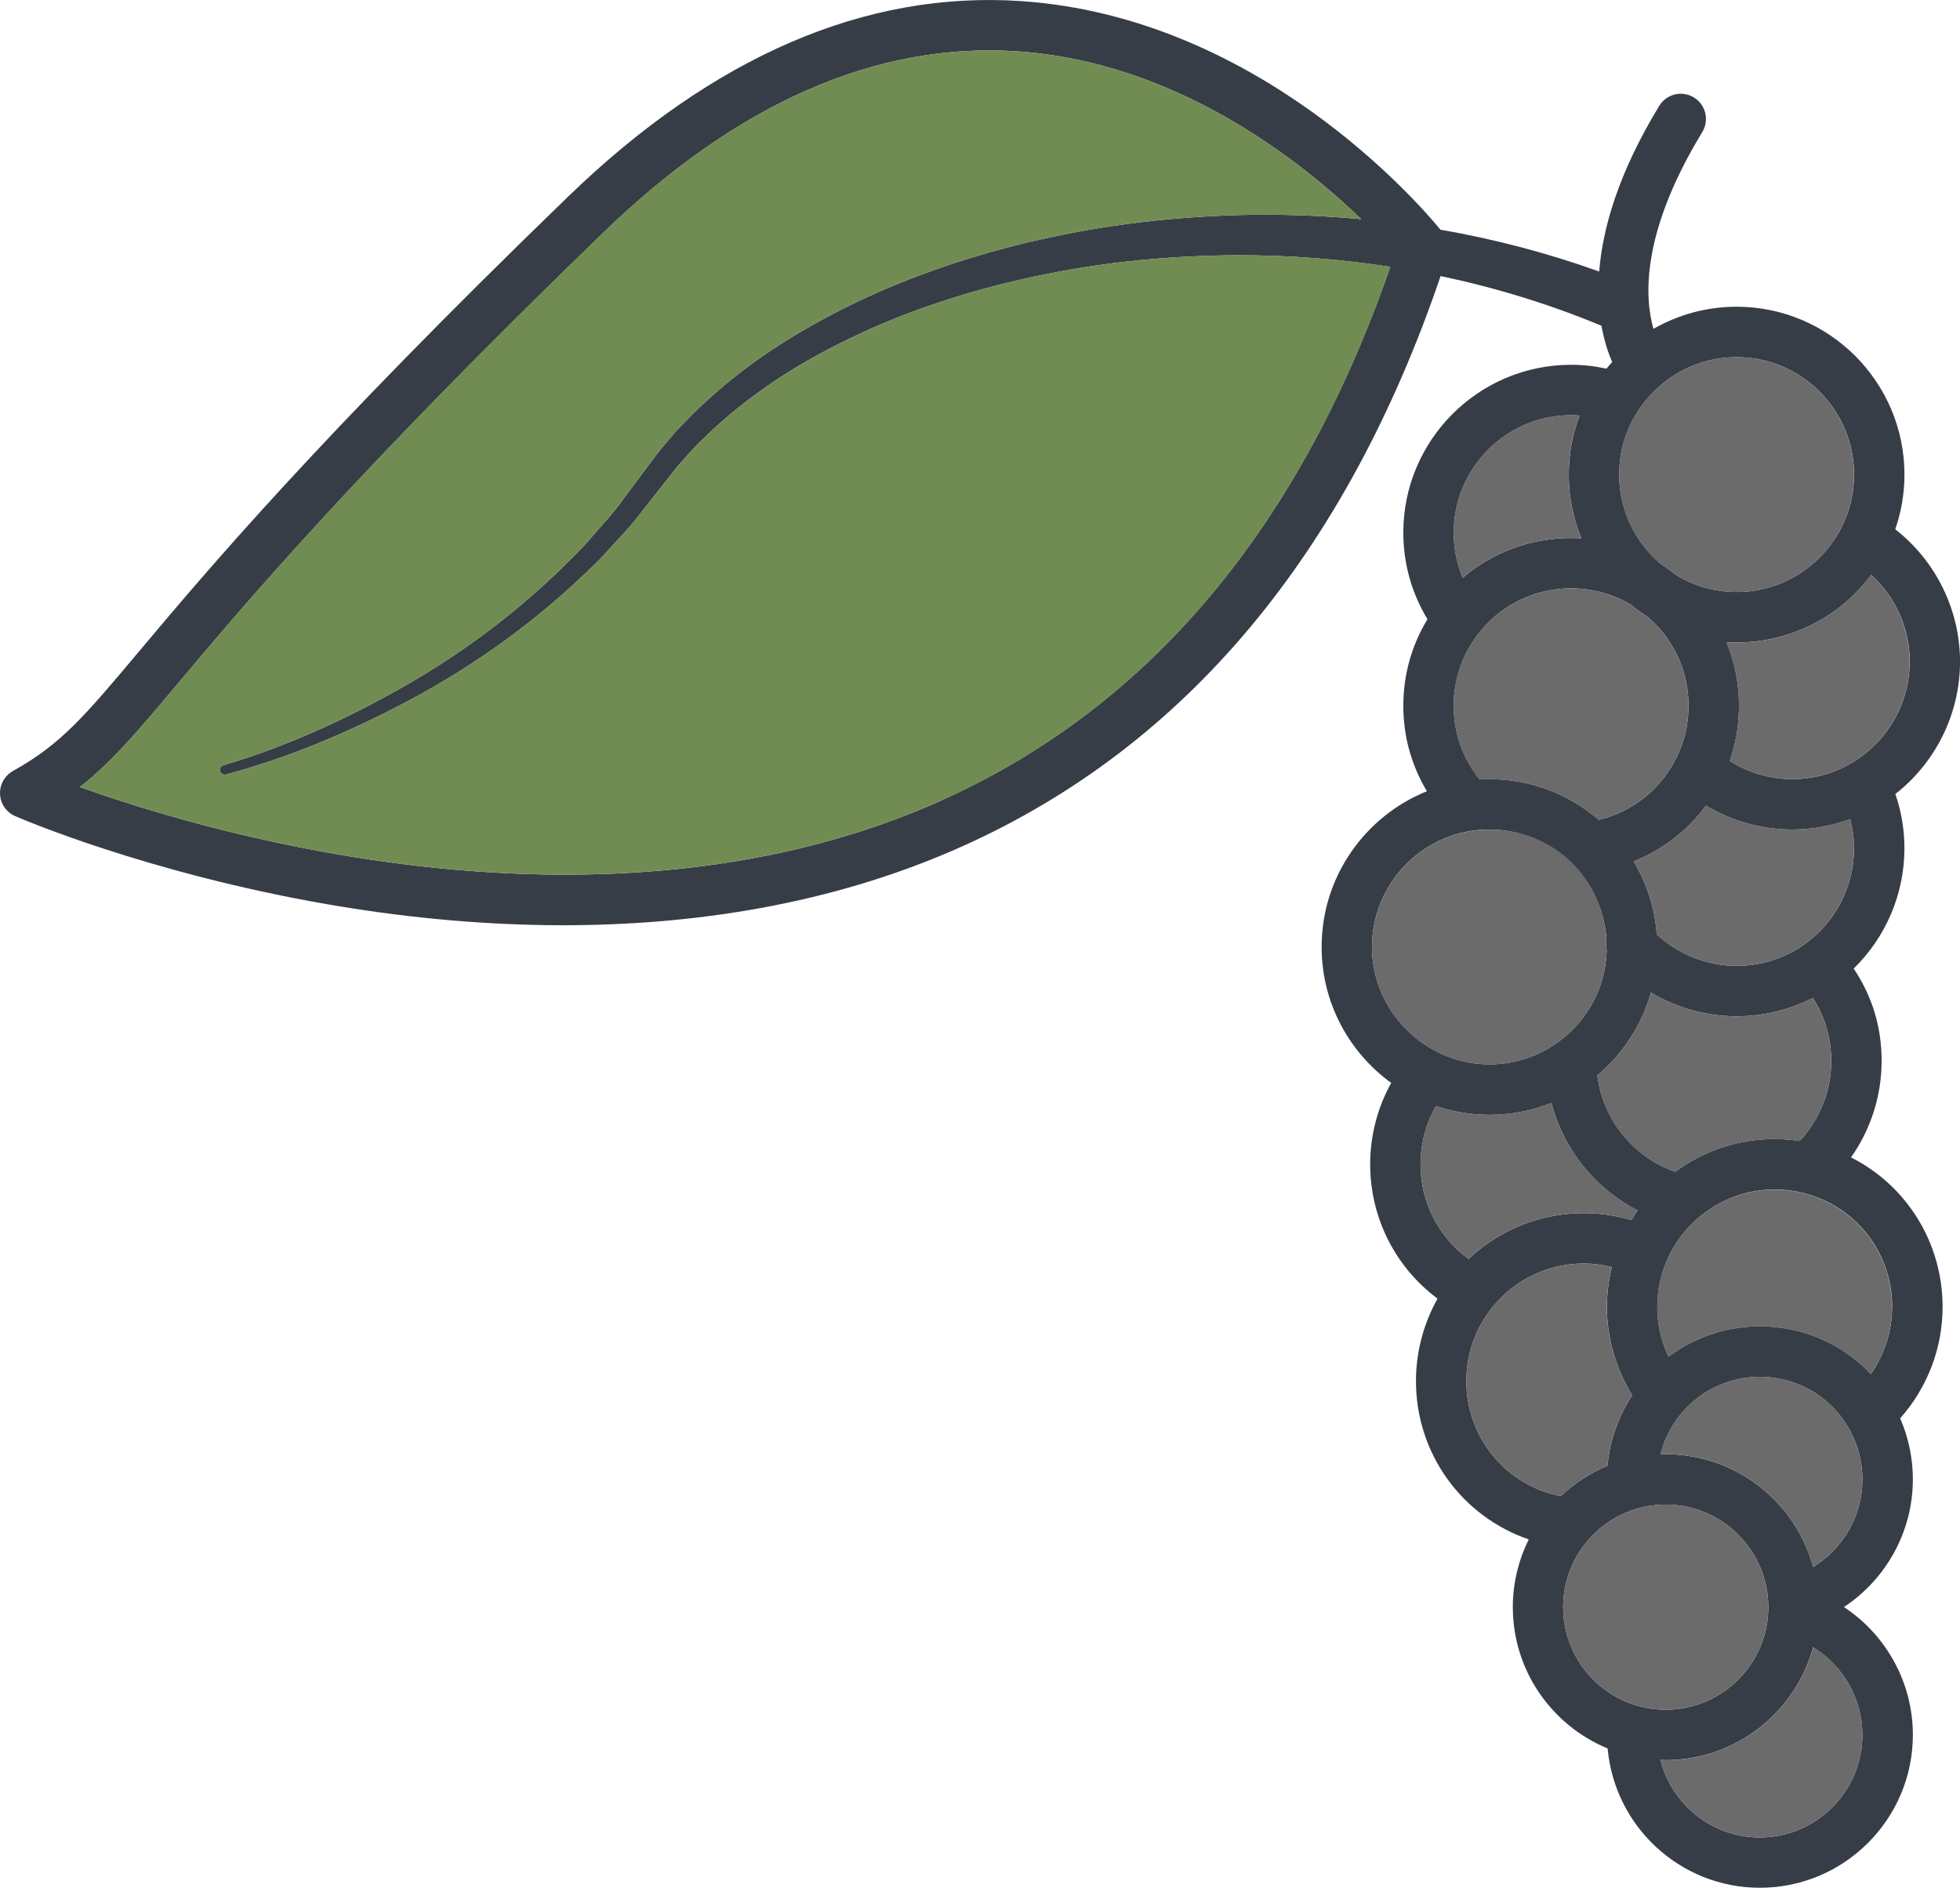
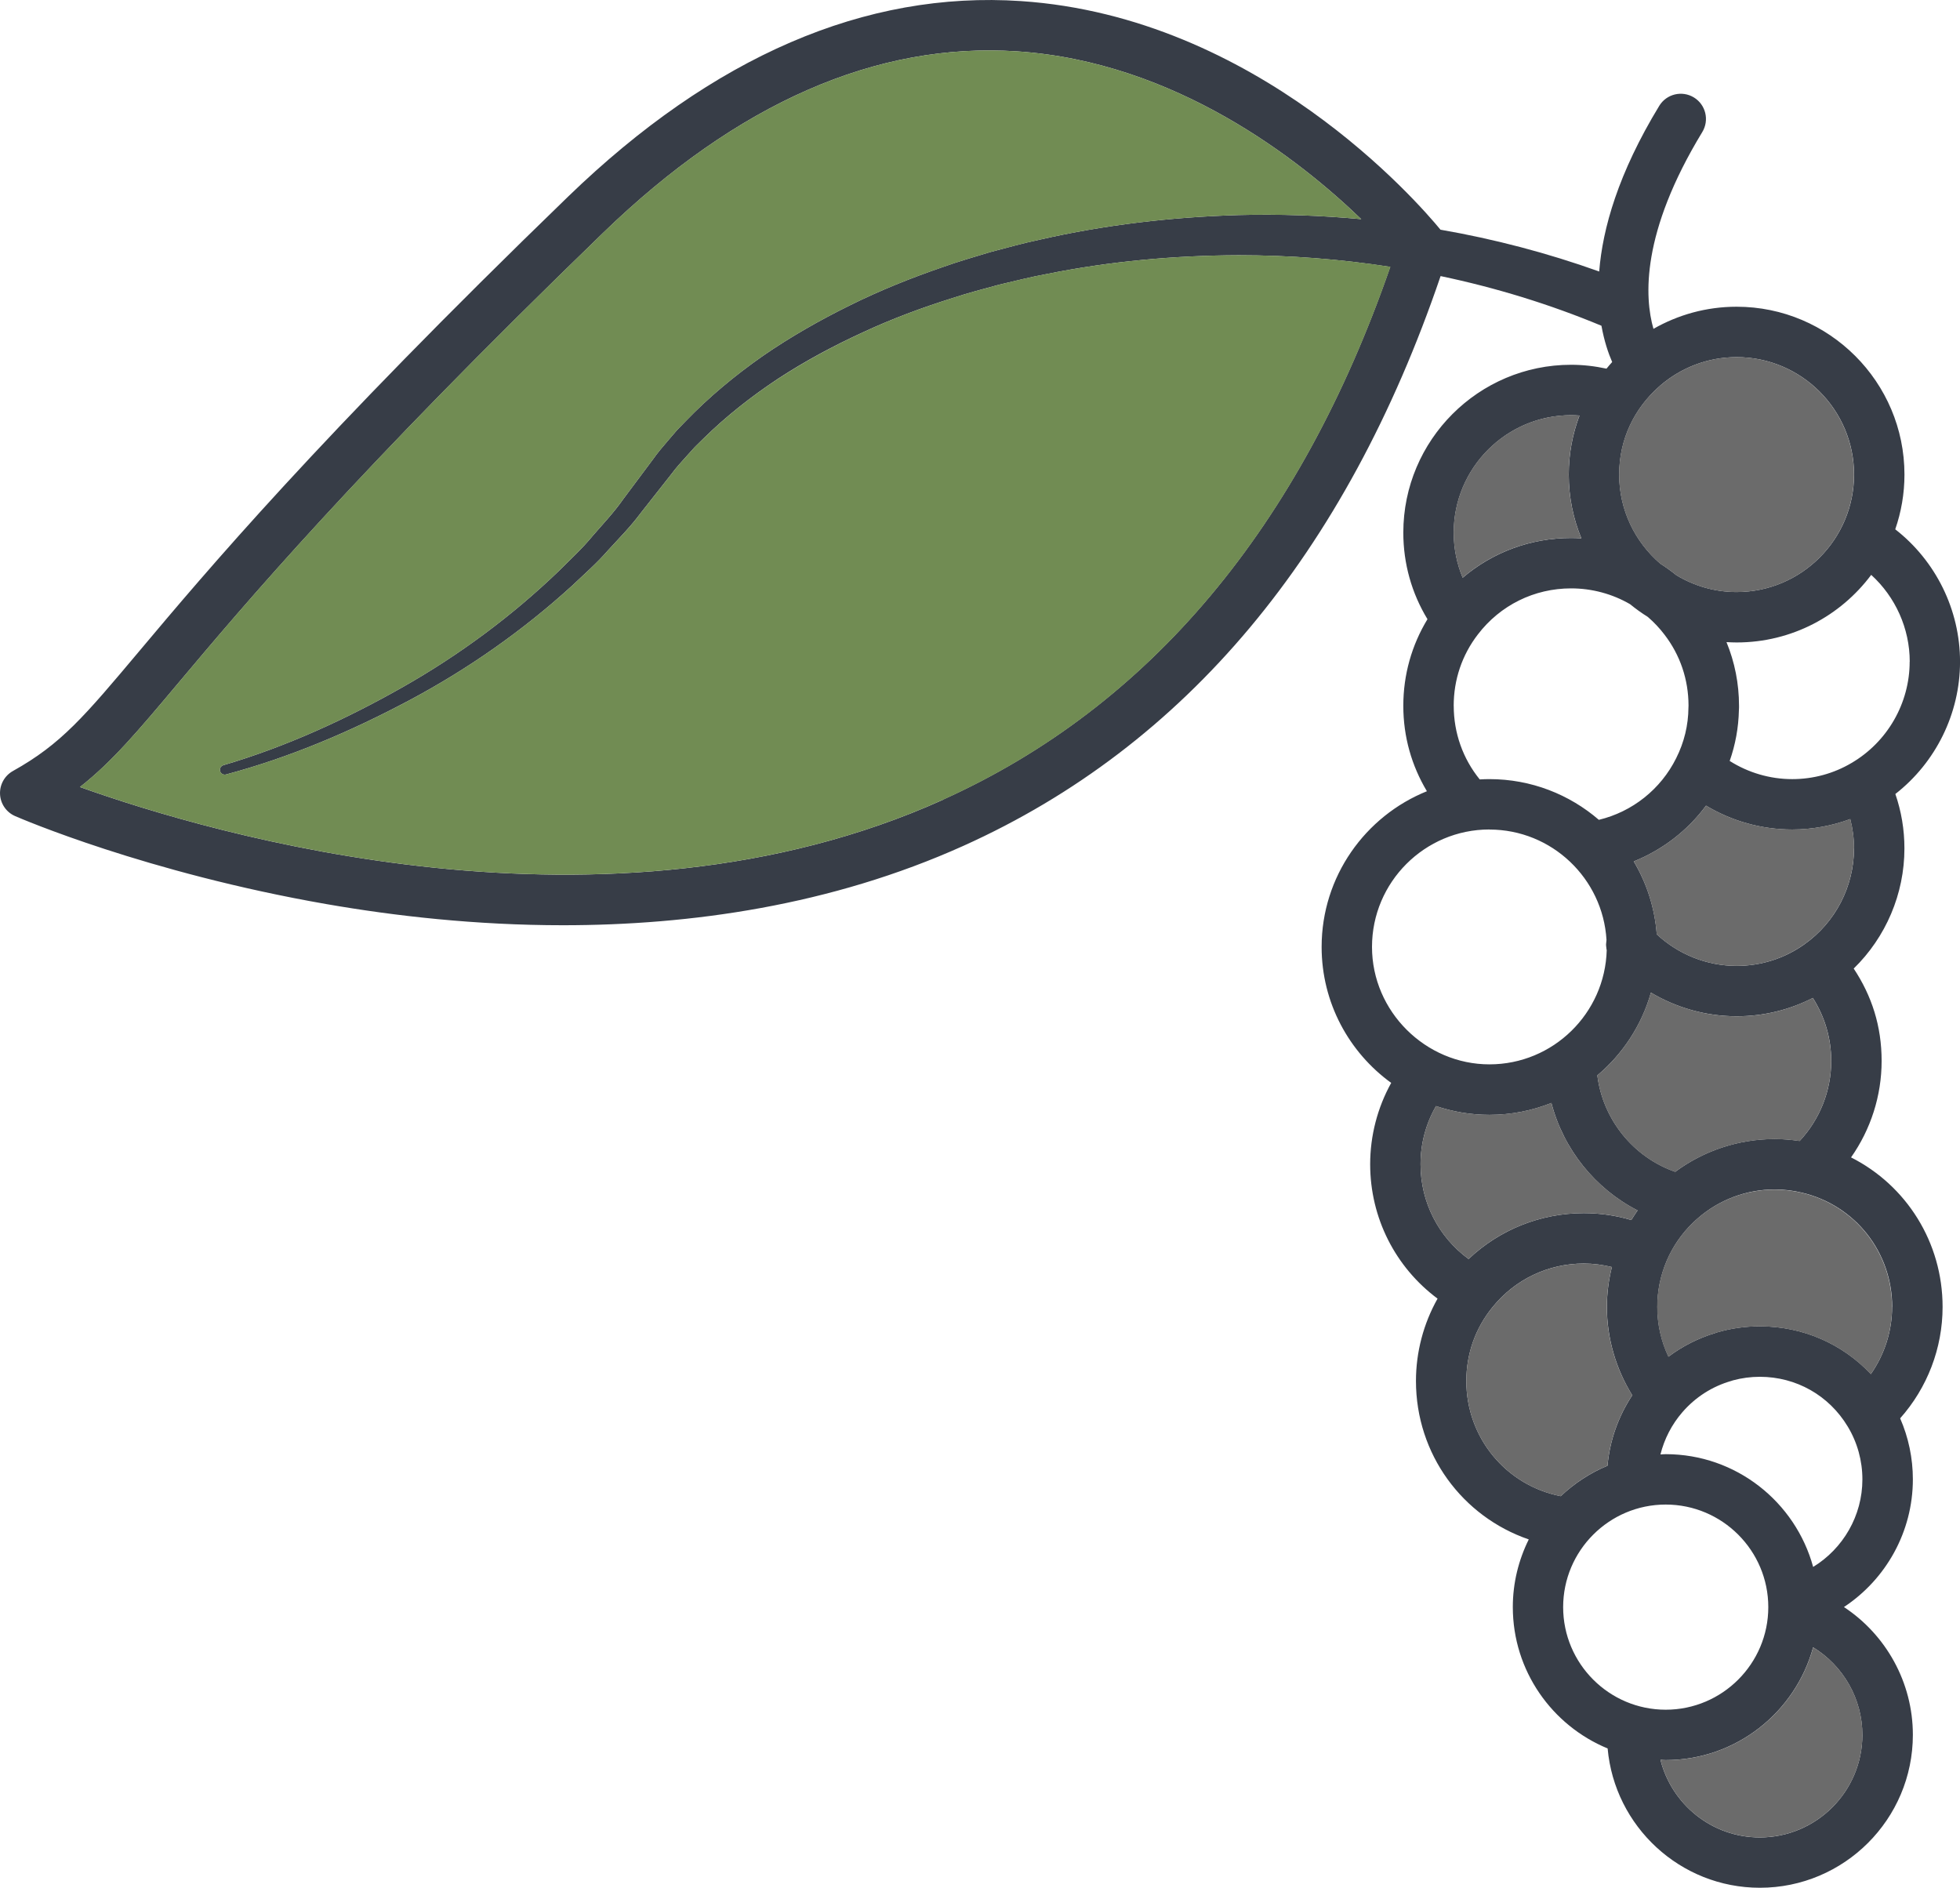
<svg xmlns="http://www.w3.org/2000/svg" id="Layer_2" viewBox="0 0 520.9 501.68">
  <g id="Layer_2-2">
    <path d="M491.94,307.58c5.24-7.45,8.13-16.38,8.13-25.64s-2.62-17.3-7.42-24.55c8.53-8.32,13.48-19.82,13.48-31.92,0-5.01-.82-9.85-2.41-14.47,10.72-8.36,17.19-21.36,17.19-35.16s-6.48-26.82-17.22-35.18c1.58-4.56,2.45-9.45,2.45-14.54,0-24.6-20.01-44.61-44.61-44.61-8.04,0-15.58,2.15-22.1,5.88-2.39-8.34-3.35-25.46,12.98-52.3,1.92-3.16,.92-7.28-2.24-9.2-3.16-1.92-7.28-.92-9.2,2.24-10.91,17.93-15.06,32.61-15.96,44.02-13.74-4.92-27.86-8.62-42.18-11.11-6.01-7.31-48.68-56.53-111.47-60.75-41.38-2.79-81.88,14.71-120.39,51.97C84.3,116.77,54.77,151.91,37.13,172.9c-14.76,17.57-20.88,24.84-33.69,31.99-2.22,1.24-3.55,3.63-3.43,6.18,.12,2.54,1.68,4.8,4.02,5.81,1.4,.61,34.86,15.04,82.71,23.38,18.08,3.15,39.64,5.62,62.88,5.62,33.8,0,71.14-5.21,106.44-21.11,59-26.56,101.63-77.5,126.8-151.4,14.66,3.08,28.99,7.47,42.75,13.2,.72,4.02,1.8,7.23,2.85,9.64-.52,.57-1.02,1.16-1.51,1.76-3.07-.66-6.21-1.03-9.4-1.03-24.59,0-44.6,20.01-44.6,44.6,0,8.25,2.23,16.11,6.42,23.01-4.19,6.91-6.42,14.76-6.42,23.01s2.21,15.91,6.27,22.71c-16.38,6.61-27.98,22.66-27.98,41.38,0,14.85,7.3,28.02,18.49,36.13-3.64,6.56-5.59,14.02-5.59,21.61,0,14.29,6.72,27.39,17.91,35.72-3.73,6.63-5.74,14.18-5.74,21.88,0,19.47,12.34,36.05,29.98,42.11-2.69,5.43-4.24,11.52-4.24,17.97,0,16.95,10.43,31.49,25.2,37.58,1.84,20.71,19.27,37.02,40.46,37.02,22.42,0,40.66-18.23,40.66-40.64,0-13.93-7.14-26.59-18.32-33.96,11.18-7.38,18.32-20.02,18.32-33.94,0-5.61-1.16-11.12-3.38-16.21,7.21-8.1,11.28-18.63,11.28-29.61,0-17.16-9.63-32.29-24.31-39.72Zm10.92,39.72c0,6.45-2.02,12.67-5.65,17.85-7.58-8.05-18.11-12.69-29.51-12.69-3.85,0-7.66,.54-11.31,1.6-.18,.05-.35,.11-.52,.18-4.51,1.36-8.71,3.49-12.45,6.29-1.94-4.1-2.96-8.57-2.96-13.23,0-4.2,.83-8.29,2.46-12.15,.04-.09,.07-.18,.11-.27,1.59-3.65,3.91-7.02,6.72-9.76,.11-.11,.22-.22,.33-.34,.31-.29,.64-.6,1.05-.94,5.68-4.99,12.98-7.75,20.55-7.75,2.46,0,4.88,.29,7.25,.87,14.1,3.33,23.95,15.8,23.95,30.34Zm-64.1-83.51c6.83,4.06,14.7,6.28,22.77,6.28,7.13,0,14.03-1.68,20.26-4.87,3.17,4.97,4.89,10.75,4.89,16.73,0,7.94-3.03,15.53-8.4,21.28-2.18-.33-4.39-.52-6.62-.52-9.6,0-18.88,3.1-26.44,8.71-11.17-3.89-19.24-13.93-20.7-25.62,6.74-5.67,11.78-13.3,14.24-22Zm40.81-12.86c-5.28,3.76-11.51,5.75-18.04,5.75-7.89,0-15.49-3.05-21.22-8.39-.53-7.03-2.69-13.62-6.11-19.37,7.63-3.07,14.3-8.19,19.2-14.82,6.87,4.12,14.78,6.34,22.91,6.34,5.3,0,10.52-.96,15.42-2.77,.65,2.52,1,5.12,1,7.8,0,10.1-4.92,19.62-13.17,25.46Zm27.95-75.09c0,11.04-5.92,21.35-15.47,26.93-4.73,2.8-10.17,4.28-15.73,4.28-5.94,0-11.69-1.71-16.63-4.83,1.52-4.33,2.35-8.85,2.45-13.51,.02-.21,.03-.43,.03-.65v-.49c0-5.92-1.15-11.63-3.33-16.93,.9,.05,1.8,.09,2.71,.09,14.61,0,27.61-7.06,35.75-17.96,6.42,5.84,10.24,14.22,10.24,23.07Zm-14.78-49.72c0,17.21-14,31.21-31.21,31.21-5.87,0-11.35-1.66-16.04-4.49-1.32-1.07-2.72-2.09-4.26-3.07-6.66-5.73-10.91-14.2-10.91-23.65s4.09-17.59,10.53-23.31c.02-.01,.04-.02,.06-.04,.11-.09,.19-.19,.3-.29,5.47-4.71,12.56-7.57,20.32-7.57,17.21,0,31.21,14,31.21,31.21Zm-242.11,86.41c-89.27,40.24-194.51,9.09-229.38-3.38,8.55-6.69,15.43-14.89,26.14-27.63,17.48-20.79,46.73-55.6,112.89-119.63C195.91,27.4,232.94,11.16,270.33,13.65c42.07,2.79,75.1,28.84,91.44,44.59-10.86-1.01-21.77-1.37-32.65-1.09-17.79,.53-35.54,2.59-52.89,6.56-4.35,.91-8.64,2.13-12.94,3.25-4.26,1.29-8.54,2.5-12.73,4.01-8.41,2.88-16.69,6.21-24.68,10.17-7.99,3.94-15.77,8.36-23.13,13.44-7.33,5.12-14.26,10.86-20.5,17.32l-2.34,2.42-2.2,2.56c-1.47,1.7-2.93,3.41-4.23,5.26l-7.82,10.47c-2.45,3.53-5.42,6.64-8.23,9.89-2.73,3.33-5.92,6.23-8.96,9.28-12.41,11.93-26.41,22.3-41.48,30.84-15.04,8.53-30.99,15.83-47.56,20.71l-.07,.02c-.66,.2-1.05,.88-.87,1.56,.18,.68,.88,1.09,1.56,.91,17.08-4.56,33.29-11.49,48.84-19.77,15.54-8.28,30.1-18.49,43.18-30.42,3.2-3.05,6.56-5.96,9.47-9.32,2.99-3.28,6.13-6.43,8.77-10.01l8.13-10.32c1.26-1.7,2.68-3.27,4.11-4.84l2.13-2.36,2.27-2.23c6.05-5.95,12.77-11.23,19.87-15.93,7.14-4.67,14.69-8.71,22.46-12.28,7.75-3.61,15.8-6.6,23.97-9.16,4.07-1.35,8.22-2.41,12.35-3.54,4.18-.97,8.32-2.04,12.55-2.81,16.81-3.4,33.97-4.94,51.08-5,13.48,0,26.96,1.03,40.25,3.09-23.99,69.21-63.96,116.83-118.9,141.59Zm166.92-102.19c.75,0,1.49,.04,2.23,.09-1.84,4.88-2.86,10.17-2.86,15.69,0,6,1.2,11.71,3.35,16.94-.9-.05-1.81-.09-2.72-.09-10.76,0-20.86,3.78-28.82,10.56-1.56-3.75-2.38-7.79-2.38-11.98,0-17.21,14-31.21,31.21-31.21Zm-31.21,77.23c0-6.94,2.21-13.49,6.41-18.95,5.95-7.79,14.99-12.26,24.79-12.26,5.55,0,10.98,1.47,15.67,4.2,1.5,1.23,3.08,2.36,4.73,3.39,.01,.01,.03,.02,.04,.04,1.61,1.39,3.07,2.94,4.37,4.65,4.18,5.43,6.39,11.95,6.4,18.87-.01,.17-.02,.33-.02,.5-.03,4.72-1.13,9.24-3.26,13.48-4.1,8.26-11.67,14.25-20.55,16.38-7.81-6.73-17.97-10.82-29.07-10.82-.87,0-1.73,.03-2.59,.08-4.48-5.52-6.91-12.36-6.91-19.57Zm9.5,32.88c16.57,0,30.13,12.99,31.11,29.31-.04,.23-.05,.47-.07,.71-.01,.18-.05,.36-.05,.54,0,.26,.04,.52,.07,.78,.02,.16,.02,.32,.05,.48,.01,.07,.04,.14,.06,.21-.45,16.82-14.24,30.37-31.17,30.37s-31.21-14-31.21-31.21,14-31.21,31.21-31.21Zm-14.2,73.49c4.46,1.5,9.24,2.33,14.2,2.33,5.82,0,11.37-1.13,16.47-3.16,3.21,12.31,11.61,22.78,22.9,28.56-.59,.83-1.13,1.68-1.66,2.55-4.08-1.21-8.31-1.83-12.62-1.83-11.54,0-22.41,4.4-30.63,12.19-7.97-5.82-12.77-15.07-12.77-25.17,0-5.54,1.42-10.8,4.11-15.47Zm8.06,73.07c0-7.26,2.4-14.05,6.97-19.65,5.95-7.36,14.79-11.58,24.26-11.58,2.54,0,5.02,.34,7.45,.93-.85,3.46-1.32,6.99-1.32,10.6,0,8.31,2.39,16.46,6.74,23.48-3.69,5.59-5.98,12.01-6.58,18.72-4.64,1.92-8.83,4.69-12.43,8.09-14.5-2.84-25.09-15.49-25.09-30.59Zm25.73,60.08c0-15.03,12.23-27.26,27.26-27.26s27.26,12.23,27.26,27.26-12.23,27.26-27.26,27.26-27.26-12.23-27.26-27.26Zm52.26,61.2c-12.73,0-23.42-8.79-26.4-20.62,.47,.02,.92,.07,1.39,.07,18.71,0,34.47-12.73,39.18-29.97,7.95,4.86,13.09,13.61,13.09,23.28,0,15.02-12.23,27.24-27.27,27.24Zm14.18-71.89c-4.71-17.24-20.47-29.96-39.18-29.96-.47,0-.93,.06-1.4,.07,1.03-4.11,3-7.96,5.81-11.2,3.46-4.01,7.96-6.89,13-8.33,.17-.05,.33-.1,.49-.16,2.3-.62,4.69-.94,7.11-.94,9.65,0,18.39,4.94,23.37,13.23,2.55,4.22,3.89,9.08,3.89,14.04,0,9.66-5.14,18.4-13.09,23.26Z" fill="#373d47" />
-     <path d="M427,252.5c-.44,16.82-14.24,30.37-31.16,30.37s-31.21-13.99-31.21-31.21,13.99-31.2,31.21-31.2,30.12,12.98,31.1,29.3c-.04,.25-.04,.48-.08,.71,0,.19-.04,.36-.04,.55,0,.25,.04,.52,.08,.78,.02,.15,.02,.33,.04,.48,.02,.08,.04,.13,.06,.21Z" fill="#6b6b6b" />
    <path d="M494.96,461.05c0,15.02-12.25,27.23-27.27,27.23-12.73,0-23.43-8.78-26.39-20.61,.46,.02,.92,.08,1.4,.08,18.7,0,34.47-12.73,39.18-29.97,7.94,4.86,13.09,13.61,13.09,23.27Z" fill="#6b6b6b" />
-     <path d="M469.94,427.1c0,15.02-12.23,27.25-27.25,27.25s-27.27-12.23-27.27-27.25,12.23-27.27,27.27-27.27,27.25,12.23,27.25,27.27Z" fill="#6b6b6b" />
-     <path d="M494.96,393.14c0,9.65-5.15,18.39-13.09,23.25-4.73-17.24-20.48-29.97-39.18-29.97-.48,0-.94,.06-1.42,.08,1.03-4.11,3-7.96,5.82-11.2,3.46-4.02,7.96-6.89,13-8.33,.17-.06,.33-.11,.48-.17,2.3-.61,4.69-.94,7.12-.94,9.65,0,18.39,4.94,23.37,13.22,2.55,4.23,3.9,9.09,3.9,14.05Z" fill="#6b6b6b" />
    <path d="M502.84,347.31c0,6.45-2.01,12.67-5.65,17.86-7.58-8.06-18.1-12.69-29.51-12.69-3.85,0-7.66,.54-11.31,1.61-.17,.04-.34,.11-.52,.17-4.52,1.36-8.73,3.5-12.46,6.3-1.93-4.1-2.97-8.57-2.97-13.24,0-4.19,.84-8.29,2.47-12.15,.04-.1,.08-.17,.1-.27,1.61-3.66,3.92-7.02,6.72-9.76,.11-.1,.23-.21,.33-.34,.33-.29,.65-.59,1.05-.94,5.68-5,12.98-7.73,20.55-7.73,2.45,0,4.88,.29,7.25,.86,14.1,3.33,23.94,15.81,23.94,30.33Z" fill="#6b6b6b" />
    <path d="M433.79,370.79c-3.69,5.59-5.99,12.02-6.58,18.72-4.65,1.91-8.84,4.69-12.42,8.1-14.51-2.85-25.09-15.5-25.09-30.6,0-7.25,2.39-14.05,6.97-19.64,5.95-7.37,14.79-11.58,24.27-11.58,2.53,0,5.01,.33,7.44,.92-.86,3.46-1.34,7-1.34,10.6,0,8.31,2.39,16.46,6.76,23.48Z" fill="#6b6b6b" />
    <path d="M435.21,321.66c-.59,.82-1.13,1.68-1.66,2.55-4.08-1.21-8.31-1.82-12.61-1.82-11.54,0-22.43,4.38-30.64,12.19-7.98-5.82-12.77-15.08-12.77-25.17,0-5.55,1.42-10.81,4.11-15.48,4.46,1.51,9.22,2.33,14.2,2.33,5.8,0,11.37-1.13,16.46-3.16,3.22,12.31,11.62,22.77,22.91,28.55Z" fill="#6b6b6b" />
    <path d="M486.67,281.95c0,7.92-3.04,15.52-8.4,21.28-2.18-.34-4.4-.52-6.62-.52-9.59,0-18.87,3.1-26.45,8.71-11.16-3.88-19.23-13.93-20.69-25.63,6.74-5.66,11.77-13.3,14.24-22.01,6.83,4.06,14.7,6.3,22.77,6.3,7.14,0,14.03-1.68,20.25-4.88,3.18,4.98,4.9,10.76,4.9,16.75Z" fill="#6b6b6b" />
    <path d="M492.72,225.47c0,10.11-4.92,19.62-13.17,25.45-5.28,3.77-11.5,5.76-18.03,5.76-7.9,0-15.5-3.06-21.22-8.38-.54-7.04-2.68-13.63-6.1-19.39,7.62-3.06,14.3-8.19,19.2-14.81,6.87,4.11,14.77,6.33,22.91,6.33,5.3,0,10.53-.96,15.43-2.78,.65,2.53,1,5.13,1,7.81Z" fill="#6b6b6b" />
-     <path d="M507.49,175.85c0,11.04-5.91,21.36-15.46,26.93-4.73,2.79-10.16,4.27-15.73,4.27-5.93,0-11.69-1.7-16.63-4.82,1.51-4.32,2.35-8.84,2.45-13.51,.02-.21,.02-.42,.02-.65v-.48c0-5.93-1.15-11.64-3.33-16.94,.9,.06,1.8,.1,2.72,.1,14.6,0,27.6-7.08,35.75-17.97,6.41,5.84,10.22,14.22,10.22,23.08Z" fill="#6b6b6b" />
-     <path d="M448.74,187.5c0,.17-.02,.34-.02,.52-.04,4.71-1.13,9.22-3.25,13.47-4.1,8.25-11.67,14.24-20.56,16.38-7.83-6.74-17.97-10.81-29.07-10.81-.88,0-1.74,.02-2.6,.08-4.48-5.51-6.91-12.36-6.91-19.56s2.22-13.49,6.41-18.95c5.95-7.79,15-12.27,24.8-12.27,5.55,0,10.97,1.47,15.66,4.21,1.51,1.22,3.08,2.35,4.75,3.39,0,.02,.02,.02,.04,.04,1.61,1.38,3.06,2.95,4.36,4.65,4.17,5.42,6.39,11.94,6.39,18.85Z" fill="#6b6b6b" />
    <path d="M420.26,143.06c-.9-.06-1.82-.1-2.72-.1-10.76,0-20.86,3.77-28.82,10.56-1.57-3.75-2.39-7.79-2.39-11.98,0-17.21,14.01-31.21,31.21-31.21,.75,0,1.49,.04,2.22,.1-1.84,4.88-2.85,10.16-2.85,15.69,0,5.99,1.19,11.71,3.35,16.94Z" fill="#6b6b6b" />
    <path d="M492.72,126.13c0,17.21-13.99,31.21-31.2,31.21-5.88,0-11.35-1.66-16.06-4.5-1.3-1.07-2.72-2.09-4.25-3.06-6.66-5.74-10.91-14.2-10.91-23.65s4.08-17.59,10.53-23.31c.02-.02,.04-.04,.06-.04,.11-.1,.19-.19,.31-.29,5.45-4.71,12.55-7.58,20.32-7.58,17.21,0,31.2,14.01,31.2,31.21Z" fill="#6b6b6b" />
    <path d="M369.52,70.93c-24,69.2-63.96,116.84-118.91,141.6-89.26,40.23-194.5,9.09-229.37-3.39,8.54-6.68,15.43-14.89,26.14-27.62,17.47-20.8,46.72-55.6,112.88-119.63C195.9,27.41,232.93,11.16,270.33,13.65c42.07,2.79,75.1,28.84,91.44,44.59-10.87-1-21.78-1.36-32.65-1.09-17.8,.54-35.54,2.6-52.88,6.56-4.36,.92-8.63,2.14-12.94,3.25-4.27,1.28-8.54,2.51-12.73,4.02-8.42,2.87-16.69,6.2-24.69,10.16-7.98,3.94-15.77,8.36-23.12,13.43-7.33,5.13-14.26,10.87-20.5,17.34l-2.34,2.41-2.2,2.56c-1.47,1.7-2.93,3.41-4.23,5.26l-7.83,10.47c-2.45,3.52-5.42,6.64-8.23,9.89-2.72,3.31-5.91,6.22-8.96,9.28-12.4,11.92-26.39,22.3-41.47,30.83-15.04,8.54-30.98,15.83-47.56,20.71l-.06,.02c-.67,.19-1.05,.88-.88,1.57,.19,.67,.88,1.07,1.57,.9,17.07-4.57,33.28-11.48,48.84-19.77,15.52-8.29,30.09-18.49,43.18-30.43,3.2-3.04,6.55-5.95,9.47-9.32,2.99-3.27,6.12-6.41,8.77-10.01l8.13-10.32c1.24-1.7,2.68-3.27,4.1-4.82l2.12-2.37,2.28-2.22c6.05-5.95,12.77-11.23,19.87-15.92,7.16-4.67,14.7-8.71,22.47-12.29,7.75-3.62,15.79-6.6,23.96-9.17,4.08-1.34,8.23-2.41,12.36-3.54,4.17-.98,8.32-2.05,12.54-2.81,16.82-3.39,33.97-4.94,51.1-5,13.47,0,26.95,1.03,40.25,3.08Z" fill="#718c53" />
  </g>
</svg>